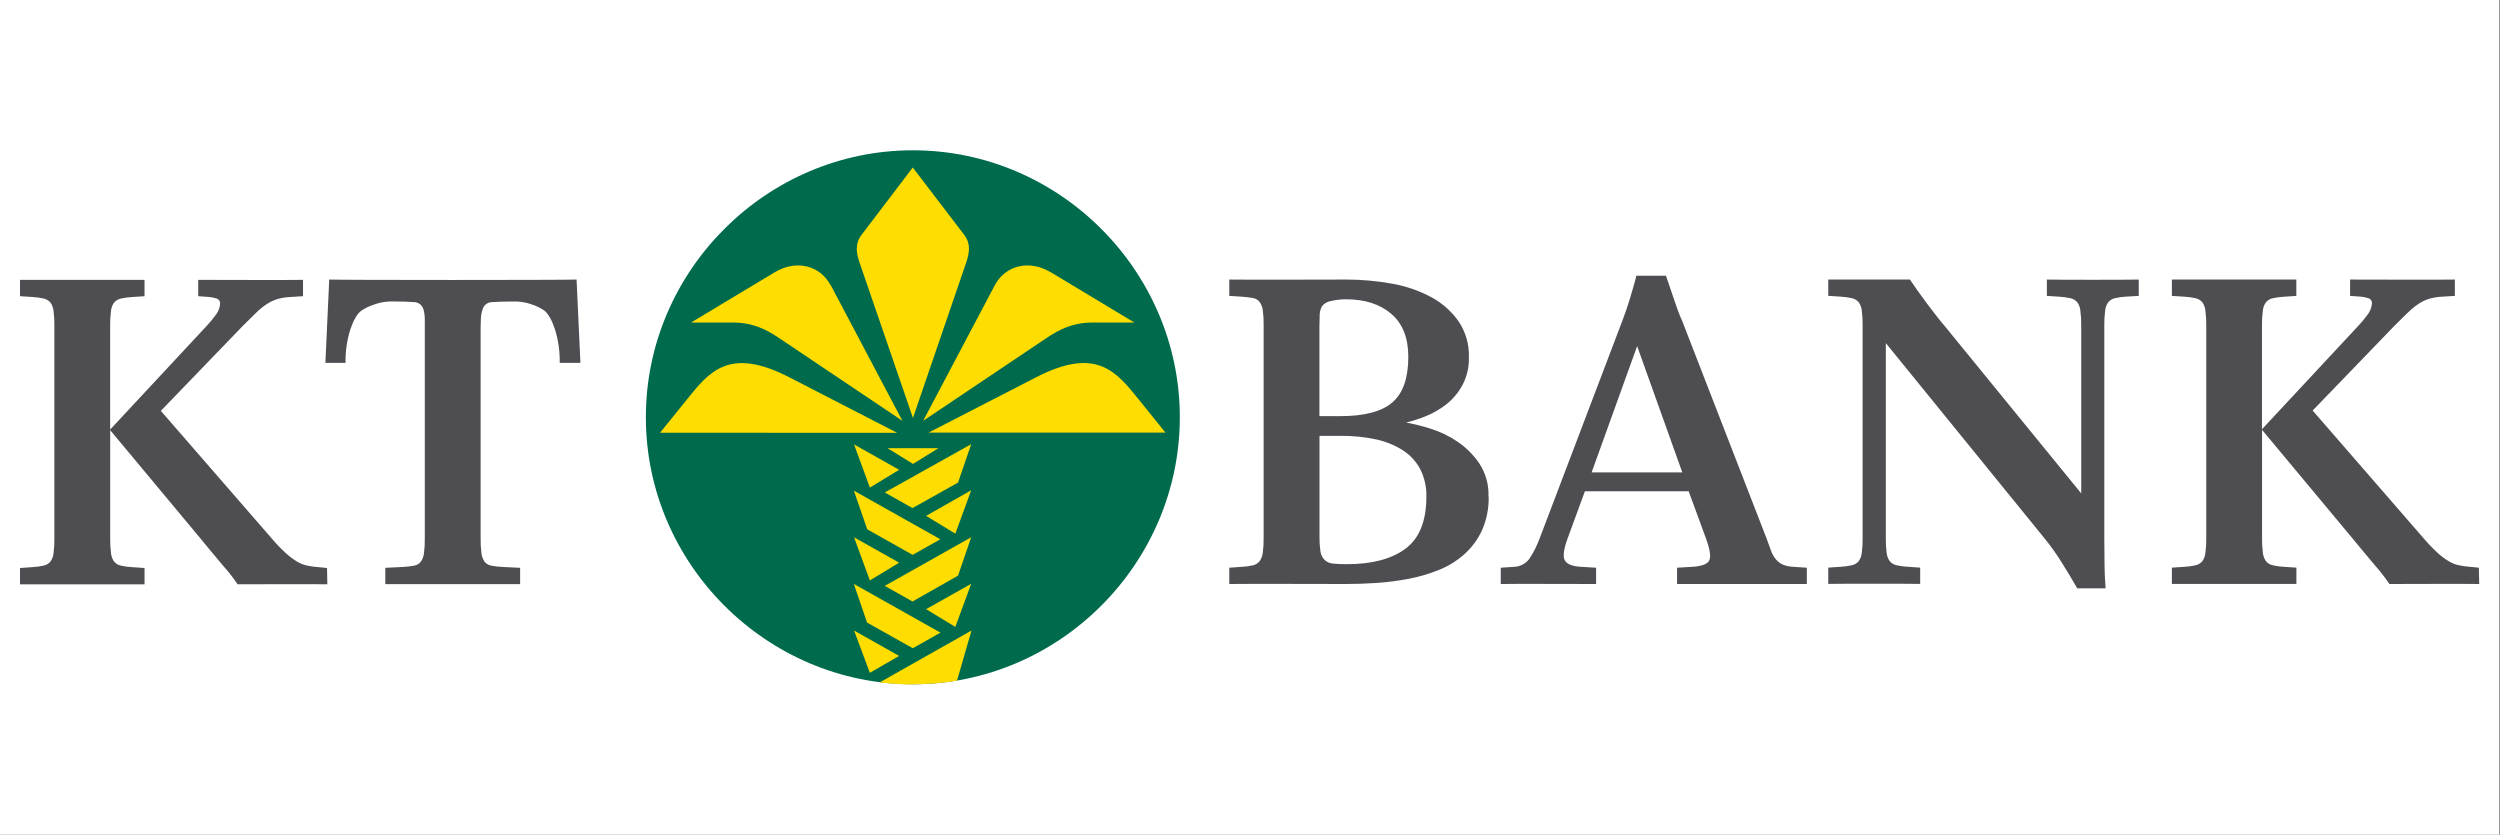
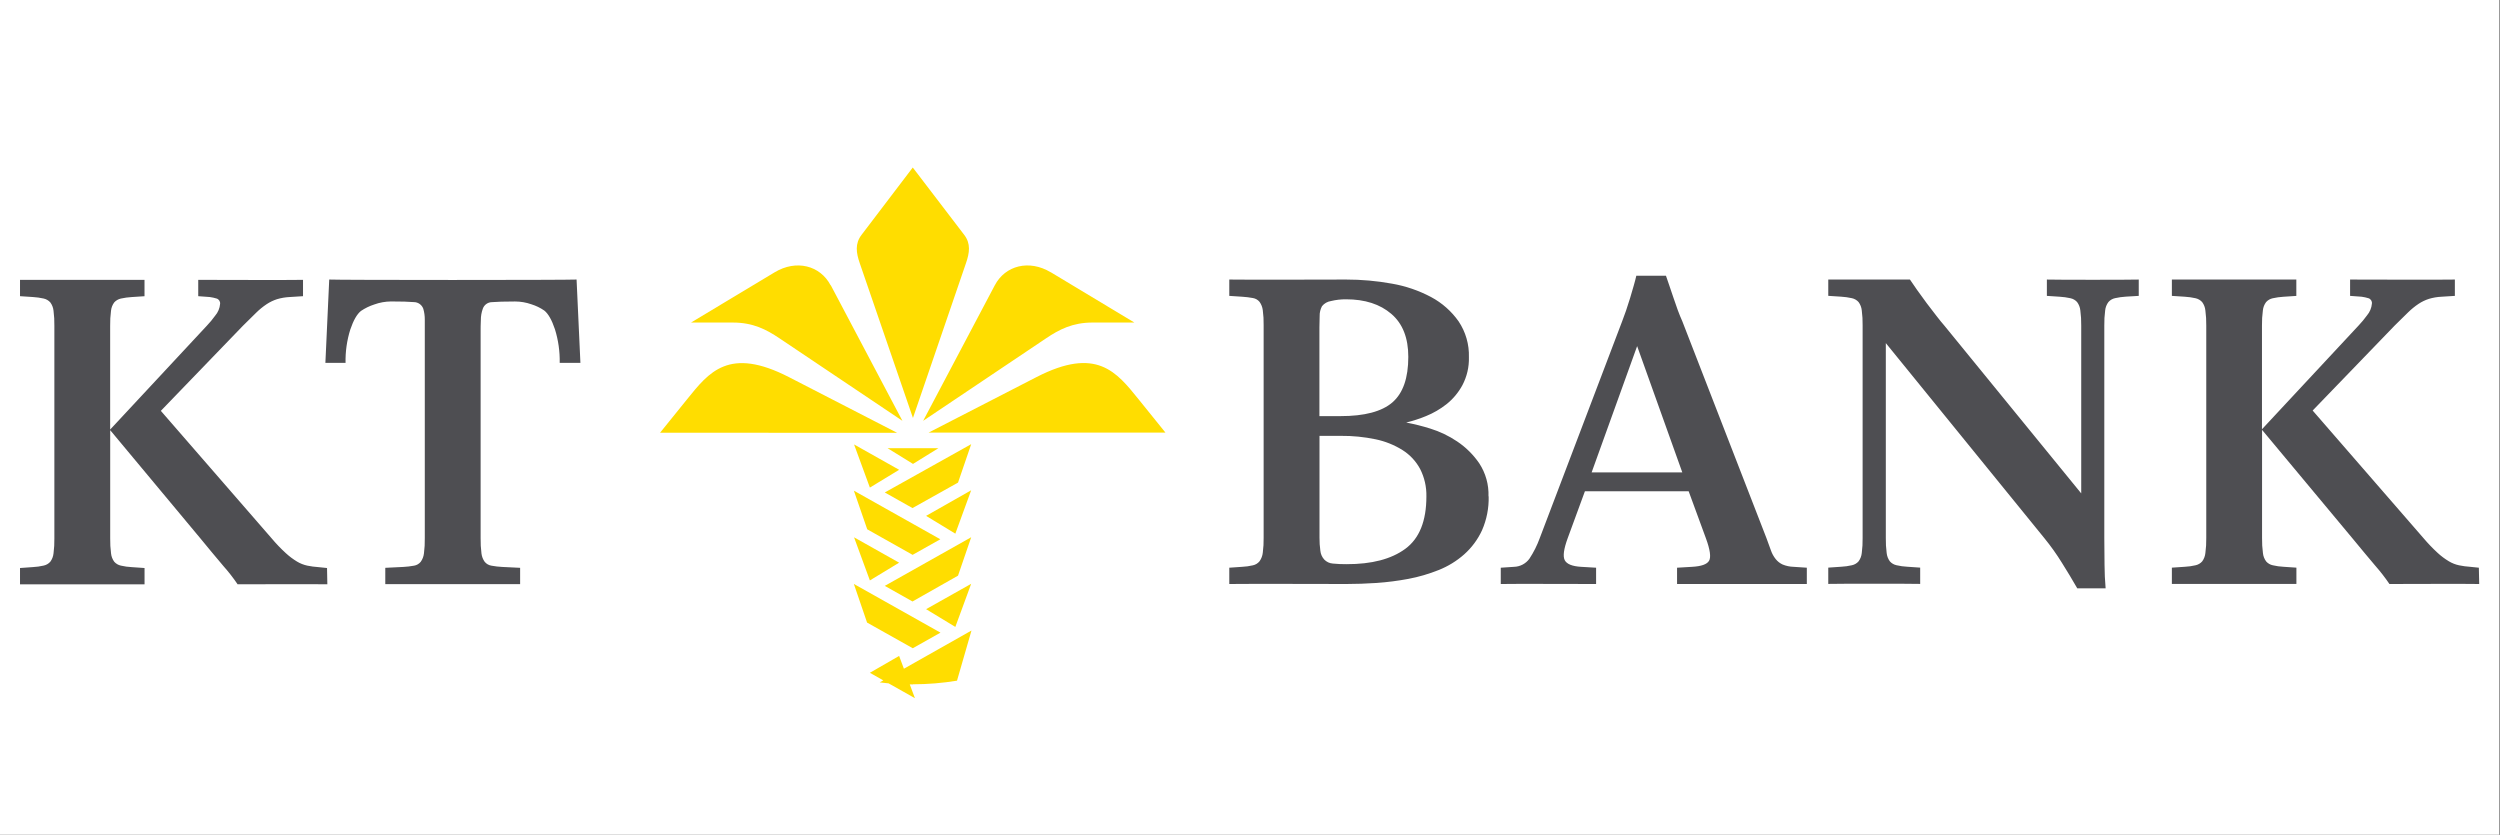
<svg xmlns="http://www.w3.org/2000/svg" width="100%" height="100%" viewBox="0 0 2084 696" version="1.1" xml:space="preserve" style="fill-rule:evenodd;clip-rule:evenodd;stroke-linejoin:round;stroke-miterlimit:2;">
  <rect x="0" y="0" width="2084" height="696" fill="#808080" stroke="none" />
  <rect x="0" y="0" width="2083.33" height="695.833" style="fill:#fff;" />
  <g>
    <path d="M272.617,473.498l-7.141,-0.738c-3.132,-0.196 -6.247,-0.614 -9.32,-1.251c-3.028,-0.653 -5.928,-1.801 -8.583,-3.396c-3.32,-2.016 -6.433,-4.355 -9.294,-6.984c-4.207,-3.847 -8.156,-7.968 -11.821,-12.334l-92.375,-106.308l68.389,-70.889c4.271,-4.271 7.961,-7.913 11.077,-10.92c2.691,-2.659 5.632,-5.052 8.781,-7.148c2.665,-1.749 5.549,-3.143 8.583,-4.127c3.437,-1.029 6.987,-1.632 10.571,-1.797l11.111,-0.704l0,-13.612c-5.248,0.252 -85.199,-0 -87.344,-0l-0,13.612l9.607,0.704c1.941,0.259 3.861,0.683 5.734,1.25c1.908,0.602 3.127,2.497 2.883,4.483c-0.304,3.634 -1.752,7.079 -4.134,9.84c-2.125,2.966 -4.462,5.781 -6.984,8.419l-80.525,86.49l0,-86.497c-0.07,-4.187 0.165,-8.373 0.704,-12.526c0.246,-2.528 1.176,-4.94 2.693,-6.977c1.469,-1.619 3.403,-2.74 5.535,-3.211c2.952,-0.655 5.953,-1.071 8.972,-1.244l10.728,-0.704l0,-13.639l-103.779,-0l0,13.612l10.729,0.704c3.02,0.177 6.013,0.594 8.972,1.25c2.132,0.465 4.073,1.585 5.535,3.205c1.517,2.036 2.447,4.455 2.699,6.984c0.539,4.152 0.775,8.339 0.704,12.525l0,177.191c0.071,4.189 -0.164,8.377 -0.704,12.532c-0.252,2.529 -1.182,4.941 -2.692,6.984c-1.458,1.63 -3.401,2.751 -5.542,3.198c-2.945,0.683 -5.945,1.107 -8.972,1.251l-10.729,0.772l0,13.578l103.814,-0l-0,-13.578l-10.729,-0.738c-3.022,-0.144 -6.025,-0.563 -8.972,-1.251c-2.139,-0.45 -4.079,-1.574 -5.535,-3.205c-1.51,-2.042 -2.441,-4.456 -2.693,-6.983c-0.538,-4.153 -0.774,-8.339 -0.703,-12.526l-0,-90.201l75.174,90.201c6.344,7.752 12.751,15.451 19.222,23.097c4.271,4.796 8.22,9.868 11.822,15.184c1.435,-0 70.466,-0.226 74.792,-0l-0.26,-13.578Zm211.214,-171.02l-3.198,-69.448c-6.662,0.478 -200.232,0.478 -206.191,-0l-3.198,69.448l16.81,-0c-0.197,-9.4 1.135,-18.771 3.943,-27.744c2.624,-7.749 5.603,-12.935 8.938,-15.559c3.431,-2.311 7.172,-4.124 11.111,-5.385c4.472,-1.614 9.186,-2.46 13.94,-2.501c8.61,-0 14.924,0.191 18.997,0.546c3.526,0 6.683,2.214 7.872,5.542c0.861,2.966 1.285,6.041 1.251,9.13l-0,182.035c0.089,4.285 -0.151,8.562 -0.704,12.813c-0.289,2.519 -1.215,4.923 -2.693,6.983c-1.394,1.709 -3.368,2.843 -5.535,3.205c-2.958,0.547 -5.945,0.896 -8.938,1.053l-15.061,0.738l0,13.585l112.403,-0l0,-13.585l-15.026,-0.738c-2.998,-0.151 -5.981,-0.503 -8.932,-1.053c-2.187,-0.355 -4.171,-1.498 -5.576,-3.211c-1.476,-2.059 -2.402,-4.461 -2.692,-6.977c-0.54,-4.249 -0.775,-8.531 -0.704,-12.813l0,-172.202c0,-2.624 0,-5.829 0.191,-9.608c-0.011,-3.176 0.532,-6.331 1.606,-9.321c1.116,-3.289 4.214,-5.522 7.688,-5.541c3.929,-0.342 10.332,-0.527 19.215,-0.547c4.637,0.011 9.238,0.801 13.613,2.337c3.813,1.189 7.434,2.938 10.728,5.193c3.335,2.624 6.314,7.866 8.938,15.724c2.797,9.041 4.129,18.473 3.943,27.935l17.261,-0.034Zm705.215,111.343c0,20.501 -5.856,35.056 -17.562,43.659c-11.698,8.61 -28.044,12.874 -49.036,12.813c-3.82,0.041 -7.633,-0.137 -11.432,-0.513c-2.732,-0.195 -5.293,-1.407 -7.176,-3.396c-1.83,-2.048 -2.953,-4.631 -3.204,-7.366c-0.502,-3.609 -0.737,-7.25 -0.704,-10.893l-0,-84.789l17.903,0c9.684,-0.081 19.35,0.875 28.83,2.85c7.948,1.64 15.54,4.681 22.421,8.972c6.179,3.881 11.246,9.299 14.705,15.724c3.624,7.093 5.428,14.977 5.248,22.939m-28.283,-78.413c-8.904,7.667 -23.35,11.487 -43.338,11.467l-17.555,-0l0,-74.088c0,-2.631 0.069,-5.74 0.199,-9.321c-0.076,-2.87 0.601,-5.706 1.954,-8.234c1.872,-2.331 4.565,-3.861 7.524,-4.292c4.099,-0.994 8.307,-1.478 12.525,-1.442c15.758,0 28.318,4.066 37.762,12.171c9.45,8.104 14.131,20.049 14.131,35.807c0,17.664 -4.414,30.306 -13.229,37.925m80.074,78.42c0.349,-9.765 -2.337,-19.403 -7.688,-27.579c-4.93,-7.207 -11.193,-13.405 -18.45,-18.259c-6.906,-4.654 -14.458,-8.269 -22.414,-10.729c-6.583,-2.062 -13.279,-3.741 -20.056,-5.029c5.617,-1.367 11.118,-3.157 16.469,-5.35c6.095,-2.46 11.821,-5.775 17.001,-9.841c5.52,-4.363 10.088,-9.813 13.421,-16.01c3.762,-7.16 5.617,-15.17 5.385,-23.254c0.321,-10.61 -2.68,-21.06 -8.583,-29.883c-5.954,-8.44 -13.799,-15.374 -22.906,-20.247c-10.256,-5.454 -21.318,-9.237 -32.766,-11.207c-12.573,-2.282 -25.338,-3.417 -38.117,-3.403c-7.4,-0 -85.909,0.26 -97.376,-0l0,13.619l10.729,0.704c3.006,0.177 6.006,0.546 8.965,1.093c2.18,0.355 4.148,1.49 5.542,3.198c1.476,2.064 2.399,4.462 2.692,6.984c0.547,4.1 0.779,8.227 0.704,12.368l0,177.191c0.07,4.187 -0.165,8.373 -0.704,12.525c-0.273,2.577 -1.202,5.03 -2.692,7.148c-1.405,1.727 -3.358,2.923 -5.535,3.389c-2.952,0.691 -5.945,1.108 -8.972,1.251l-10.729,0.738l0,13.585c11.467,-0.226 90.324,-0 97.725,-0c7.879,-0 16.229,-0.294 25.051,-0.868c8.887,-0.625 17.73,-1.759 26.486,-3.396c8.638,-1.627 17.084,-4.1 25.243,-7.367c7.806,-3.086 15.014,-7.51 21.3,-13.072c6.282,-5.588 11.342,-12.414 14.863,-20.049c3.898,-8.895 5.79,-18.541 5.541,-28.25m161.412,-20.056l-75.563,0l37.925,-105.255l37.638,105.255Zm103.814,93.058l-0,-13.585l-11.118,-0.738c-3.137,-0.087 -6.232,-0.749 -9.13,-1.954c-2.217,-1.039 -4.167,-2.573 -5.699,-4.483c-1.705,-2.142 -3.038,-4.556 -3.943,-7.141c-1.093,-2.85 -2.337,-6.41 -3.779,-10.38l-70.145,-180.785c-1.189,-2.631 -2.466,-5.74 -3.785,-9.293c-1.31,-3.566 -2.559,-7.154 -3.745,-10.763c-1.102,-3.351 -2.234,-6.693 -3.396,-10.024c-1.094,-3.103 -1.955,-5.699 -2.693,-7.845l-24.695,-0c-0.479,2.146 -1.183,4.865 -2.146,8.227c-0.957,3.369 -1.955,6.793 -3.041,10.387c-1.07,3.53 -2.202,7.041 -3.396,10.53c-1.182,3.465 -2.276,6.41 -3.205,8.781l-68.703,180.785c-2.187,6.041 -5.077,11.808 -8.617,17.172c-2.979,4.131 -7.722,6.643 -12.813,6.786l-11.084,0.738l0,13.585c4.292,-0.226 77.771,-0 79.473,-0l-0,-13.585l-12.526,-0.738c-7.4,-0.444 -11.951,-2.303 -13.619,-5.535c-1.66,-3.239 -0.827,-9.362 2.501,-18.423l14.316,-39.019l86.491,0l14.316,39.019c3.553,9.608 4.455,16.018 2.665,18.963c-1.797,2.945 -6.41,4.551 -14.132,4.995l-12.525,0.738l-0,13.585l108.173,-0Zm276.691,-240.174l0,-13.612c-7.147,0.253 -69.448,0.253 -76.588,-0l-0,13.612l10.728,0.704c3.007,0.171 5.993,0.587 8.938,1.25c2.139,0.444 4.086,1.565 5.535,3.198c1.517,2.043 2.447,4.456 2.693,6.984c0.553,4.155 0.799,8.337 0.738,12.526l-0,139.975l-114.187,-139.975c-1.667,-1.921 -3.847,-4.51 -6.41,-7.879c-2.562,-3.362 -5.384,-6.923 -8.234,-10.729c-2.752,-3.66 -5.442,-7.367 -8.07,-11.118c-2.501,-3.587 -4.483,-6.403 -5.897,-8.582l-68.061,-0l-0,13.612l10.756,0.704c3.006,0.177 5.999,0.594 8.938,1.25c2.139,0.451 4.079,1.572 5.542,3.205c1.517,2.036 2.446,4.455 2.692,6.984c0.539,4.15 0.774,8.334 0.704,12.518l-0,177.205c0.07,4.184 -0.165,8.368 -0.704,12.518c-0.253,2.529 -1.182,4.941 -2.692,6.984c-1.455,1.634 -3.395,2.759 -5.535,3.212c-2.939,0.683 -5.932,1.093 -8.945,1.244l-10.763,0.738l0,13.578c7.175,-0.226 69.448,-0.226 76.623,-0l0,-13.578l-10.728,-0.738c-3.023,-0.144 -6.026,-0.563 -8.973,-1.251c-2.139,-0.451 -4.079,-1.574 -5.535,-3.205c-1.513,-2.042 -2.445,-4.455 -2.699,-6.984c-0.538,-4.15 -0.774,-8.334 -0.704,-12.518l0,-162.465l132.104,162.526c5.33,6.526 10.229,13.394 14.664,20.569c4.416,7.011 8.688,14.113 12.813,21.299l23.644,0c-0.565,-6.488 -0.866,-12.996 -0.902,-19.509c-0.096,-8.009 -0.192,-15.444 -0.192,-22.42l0,-177.136c-0.068,-4.187 0.17,-8.373 0.711,-12.526c0.246,-2.569 1.196,-5.016 2.754,-7.079c1.462,-1.64 3.417,-2.761 5.569,-3.205c2.938,-0.656 5.931,-1.073 8.938,-1.251l10.729,-0.635l0.006,-0Zm283.505,226.589l-7.175,-0.738c-3.121,-0.196 -6.225,-0.614 -9.287,-1.251c-3.029,-0.645 -5.929,-1.791 -8.582,-3.389c-3.335,-2.007 -6.458,-4.347 -9.321,-6.984c-4.191,-3.864 -8.139,-7.983 -11.822,-12.334l-92.347,-106.314l68.416,-70.883c4.326,-4.292 8.009,-7.947 11.118,-10.927c2.698,-2.646 5.635,-5.037 8.774,-7.141c2.666,-1.763 5.549,-3.143 8.59,-4.134c3.437,-1.029 6.987,-1.63 10.571,-1.79l11.077,-0.704l0,-13.612c-5.248,0.253 -85.199,-0 -87.344,-0l-0,13.612l9.607,0.704c1.941,0.259 3.861,0.683 5.734,1.25c1.894,0.615 3.097,2.506 2.849,4.483c-0.304,3.625 -1.738,7.066 -4.1,9.833c-2.139,2.959 -4.469,5.774 -6.984,8.426l-80.559,86.484l0,-86.484c-0.061,-4.189 0.185,-8.378 0.738,-12.526c0.233,-2.528 1.162,-4.947 2.693,-6.984c1.455,-1.631 3.395,-2.754 5.535,-3.204c2.938,-0.656 5.931,-1.073 8.945,-1.251l10.728,-0.704l0,-13.646l-103.752,-0l0,13.619l10.763,0.704c3.007,0.171 6,0.587 8.938,1.25c2.132,0.465 4.073,1.586 5.535,3.198c1.517,2.043 2.447,4.456 2.693,6.984c0.553,4.155 0.799,8.337 0.738,12.526l-0,177.197c0.068,4.189 -0.185,8.378 -0.738,12.526c-0.246,2.528 -1.176,4.94 -2.686,6.983c-1.457,1.633 -3.4,2.756 -5.542,3.205c-2.938,0.684 -5.924,1.107 -8.938,1.251l-10.763,0.731l0,13.585l103.814,-0l-0,-13.585l-10.729,-0.731c-3.011,-0.142 -6.003,-0.56 -8.938,-1.251c-2.145,-0.435 -4.09,-1.561 -5.535,-3.205c-1.526,-2.034 -2.46,-4.452 -2.699,-6.983c-0.547,-4.148 -0.8,-8.337 -0.731,-12.526l-0,-90.167l75.174,90.201c7.626,9.294 14.097,17.015 19.222,23.063c4.245,4.82 8.182,9.903 11.788,15.218c1.435,-0 70.466,-0.226 74.826,-0l-0.294,-13.585Z" style="fill:#4e4e52;fill-rule:nonzero;" />
-     <path d="M538.382,347.838c0,-122.091 100.466,-222.557 222.558,-222.557c122.091,-0 222.557,100.466 222.557,222.557c0,122.091 -100.466,222.557 -222.557,222.557c-122.092,0 -222.558,-100.466 -222.558,-222.557" style="fill:#006a4d;fill-rule:nonzero;" />
-     <path d="M749.501,546.786l-24.375,14.056l-13.189,-35.233l37.57,21.177l-0.006,0Zm11.377,-6.41l23.097,-13.004l-72.202,-40.59l11.016,32.199l38.089,21.395Zm11.111,-32.575l24.375,14.802l13.202,-35.944l-37.577,21.142Zm-11.343,-6.409l-23.09,-13.004l72.038,-40.55l-10.982,32.028l-37.959,21.526l-0.007,-0Zm-48.715,-53.492l13.195,35.943l24.381,-14.801l-37.576,-21.142Zm37.576,-56.28l-24.381,14.828l-13.189,-35.964l37.57,21.136Zm-26.588,49.617l-11.146,-32.219l72.072,40.522l-23.097,12.997l-37.829,-21.3Zm49.07,-11.207l24.375,14.829l13.202,-36.163l-37.577,21.334Zm26.623,-27.743l10.982,-32.029l-72.038,40.263l23.097,13.004l37.959,-21.238Zm-16.372,-28.666l-21.17,13.099l-21.204,-13.099l42.374,-0Zm-34.373,-12.813l-90.098,-46.385c-50.164,-25.817 -66.79,-4.196 -85.11,18.518l-22.421,27.771l197.636,0.096l-0.007,-0Zm-55.316,-123.002l59.71,113.005l-102.501,-68.799c-10.954,-7.367 -22.072,-13.134 -38.759,-13.134l-34.98,-0l69.735,-41.896c18.033,-10.831 37.925,-5.706 46.638,10.824m112.819,-18.354c3.007,-8.747 4.162,-16.332 -1.448,-23.671l-42.887,-56.15l-42.702,56.15c-5.603,7.332 -4.482,14.958 -1.469,23.671l44.328,128.96l44.172,-128.96l0.006,-0Zm166.333,141.199l-22.414,-27.778c-18.361,-22.708 -34.987,-44.328 -85.144,-18.512l-89.976,46.283l197.534,-0l-0,0.007Zm-95.545,-133.669l69.605,41.889l-34.823,0c-16.687,0 -27.805,5.774 -38.759,13.141l-102.501,68.799l59.737,-113.005c8.713,-16.53 28.605,-21.655 46.638,-10.824m-114.986,343.441c12.342,0.009 24.663,-0.996 36.839,-3.007l12.075,-41.807l-76.521,43.242c9.157,1.134 18.382,1.708 27.607,1.702" style="fill:#fd0;fill-rule:nonzero;" />
+     <path d="M749.501,546.786l-24.375,14.056l37.57,21.177l-0.006,0Zm11.377,-6.41l23.097,-13.004l-72.202,-40.59l11.016,32.199l38.089,21.395Zm11.111,-32.575l24.375,14.802l13.202,-35.944l-37.577,21.142Zm-11.343,-6.409l-23.09,-13.004l72.038,-40.55l-10.982,32.028l-37.959,21.526l-0.007,-0Zm-48.715,-53.492l13.195,35.943l24.381,-14.801l-37.576,-21.142Zm37.576,-56.28l-24.381,14.828l-13.189,-35.964l37.57,21.136Zm-26.588,49.617l-11.146,-32.219l72.072,40.522l-23.097,12.997l-37.829,-21.3Zm49.07,-11.207l24.375,14.829l13.202,-36.163l-37.577,21.334Zm26.623,-27.743l10.982,-32.029l-72.038,40.263l23.097,13.004l37.959,-21.238Zm-16.372,-28.666l-21.17,13.099l-21.204,-13.099l42.374,-0Zm-34.373,-12.813l-90.098,-46.385c-50.164,-25.817 -66.79,-4.196 -85.11,18.518l-22.421,27.771l197.636,0.096l-0.007,-0Zm-55.316,-123.002l59.71,113.005l-102.501,-68.799c-10.954,-7.367 -22.072,-13.134 -38.759,-13.134l-34.98,-0l69.735,-41.896c18.033,-10.831 37.925,-5.706 46.638,10.824m112.819,-18.354c3.007,-8.747 4.162,-16.332 -1.448,-23.671l-42.887,-56.15l-42.702,56.15c-5.603,7.332 -4.482,14.958 -1.469,23.671l44.328,128.96l44.172,-128.96l0.006,-0Zm166.333,141.199l-22.414,-27.778c-18.361,-22.708 -34.987,-44.328 -85.144,-18.512l-89.976,46.283l197.534,-0l-0,0.007Zm-95.545,-133.669l69.605,41.889l-34.823,0c-16.687,0 -27.805,5.774 -38.759,13.141l-102.501,68.799l59.737,-113.005c8.713,-16.53 28.605,-21.655 46.638,-10.824m-114.986,343.441c12.342,0.009 24.663,-0.996 36.839,-3.007l12.075,-41.807l-76.521,43.242c9.157,1.134 18.382,1.708 27.607,1.702" style="fill:#fd0;fill-rule:nonzero;" />
  </g>
</svg>